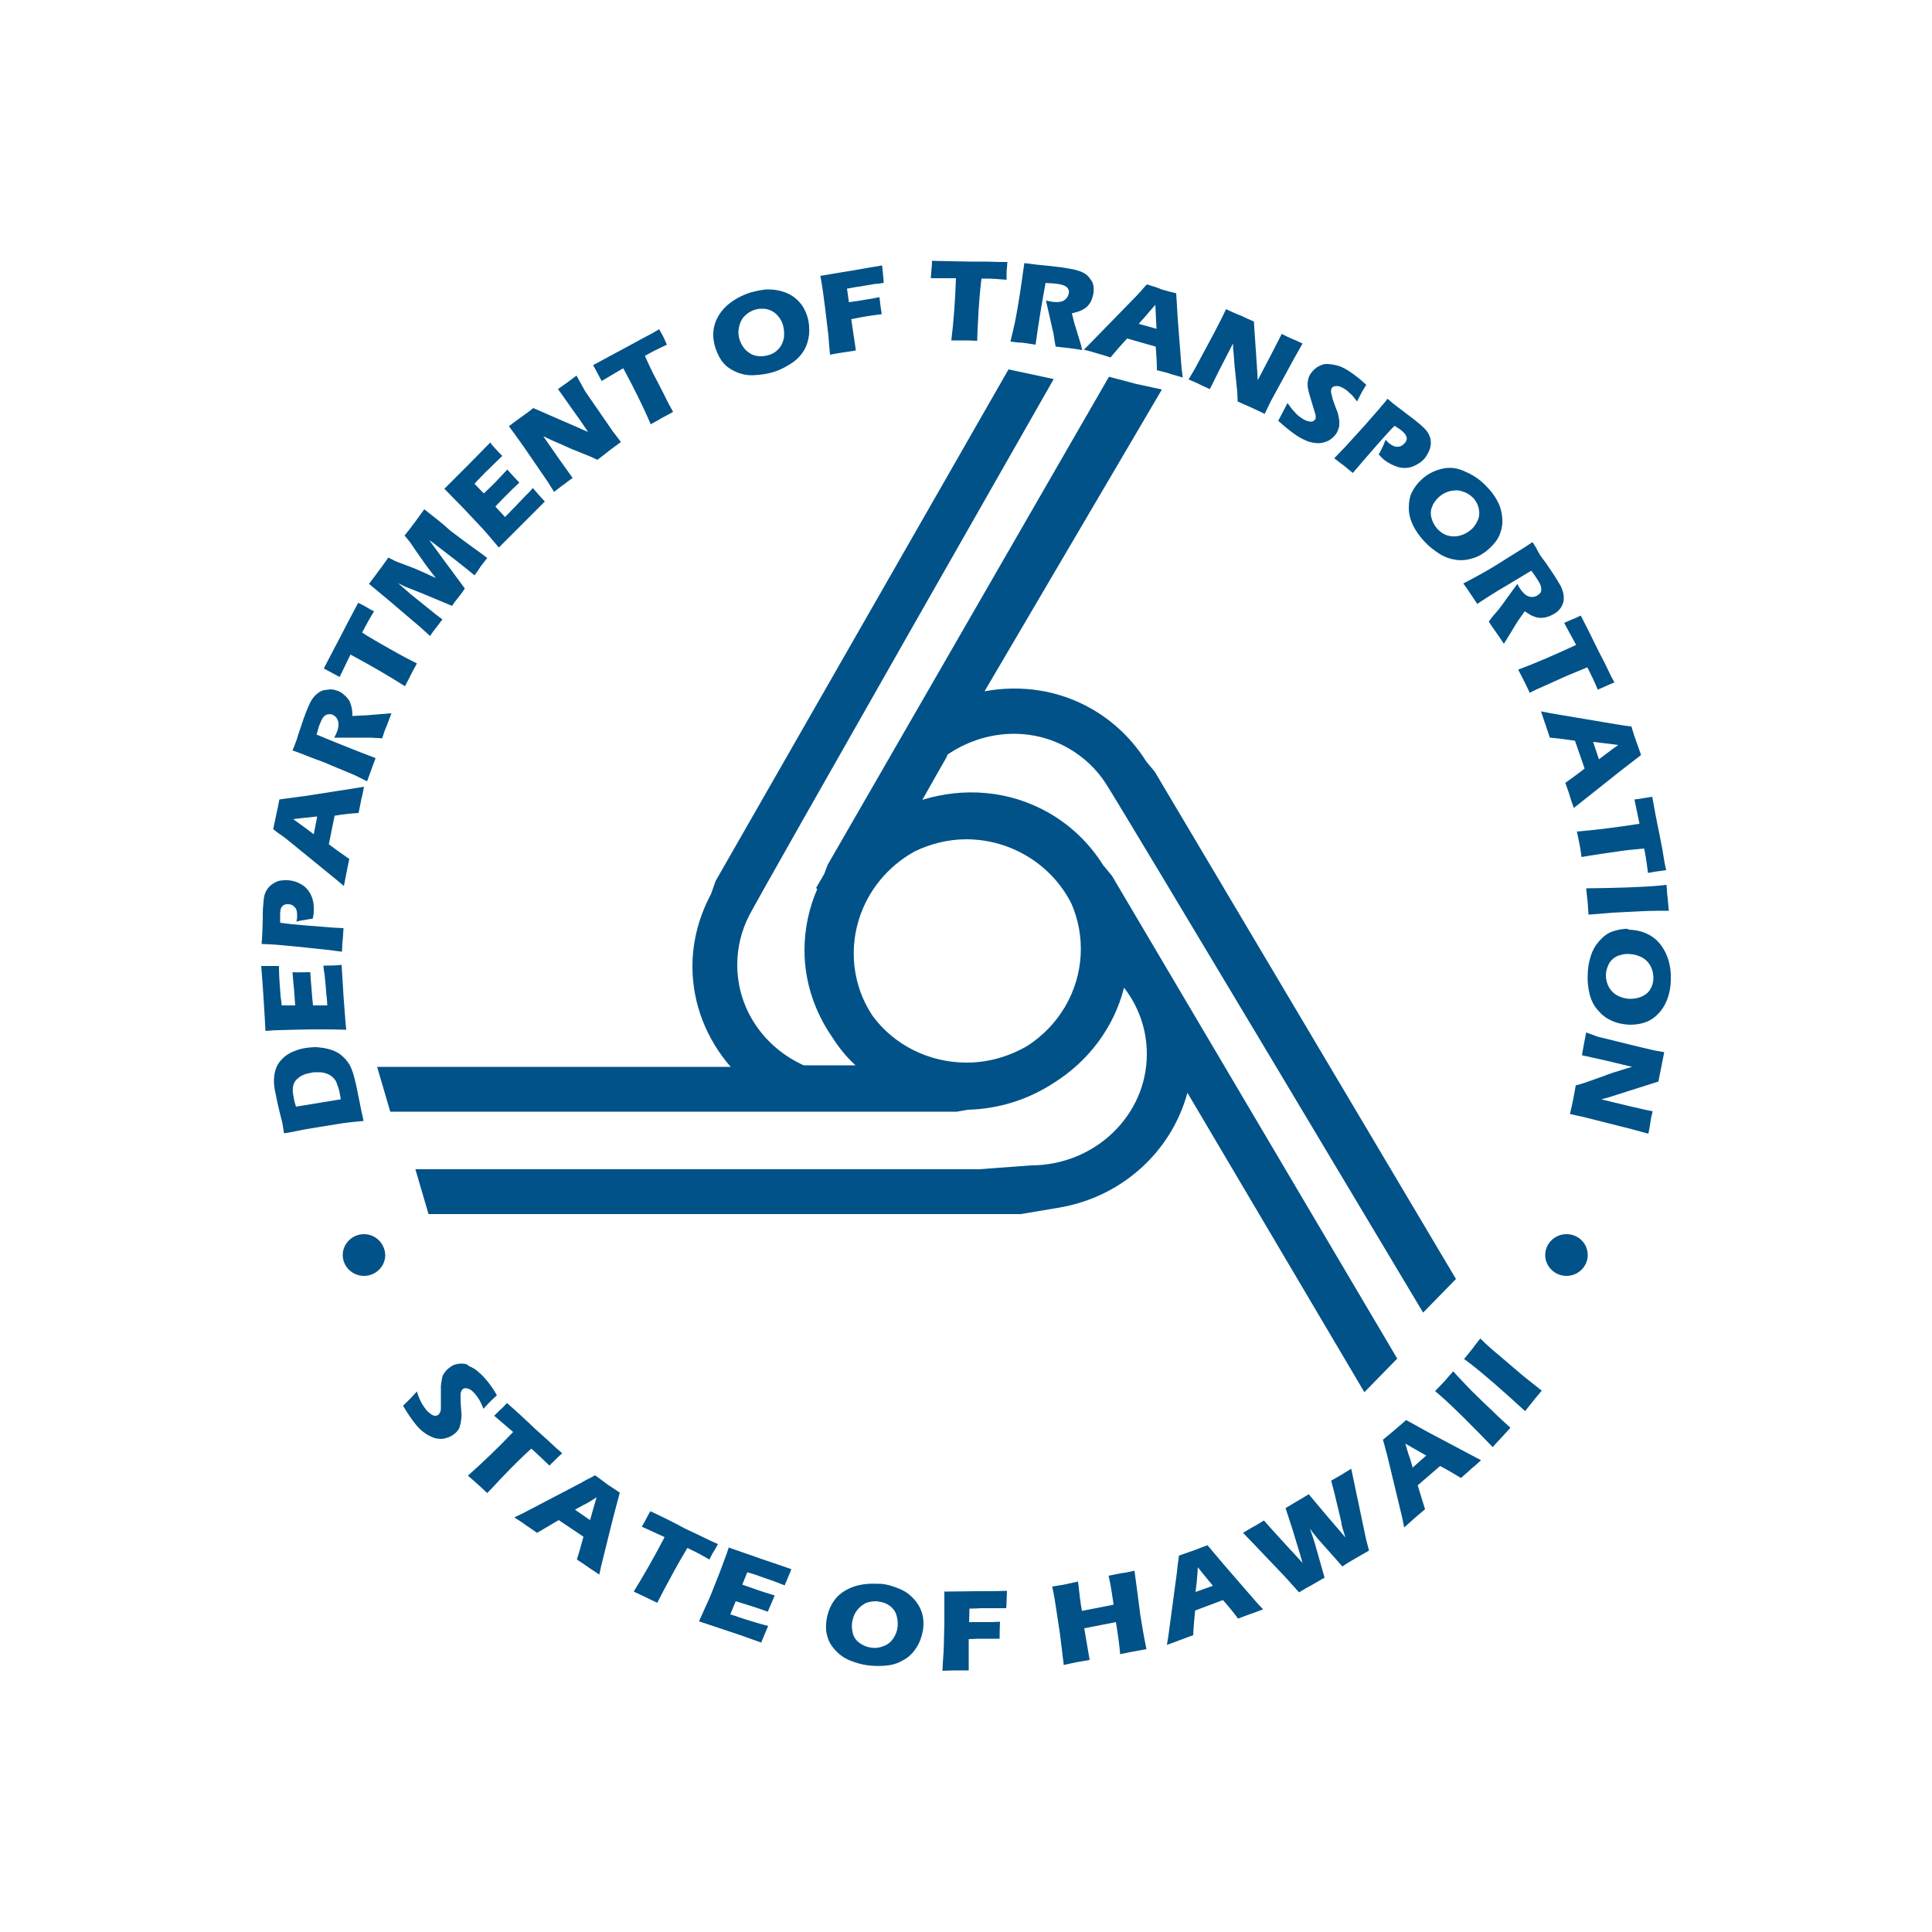
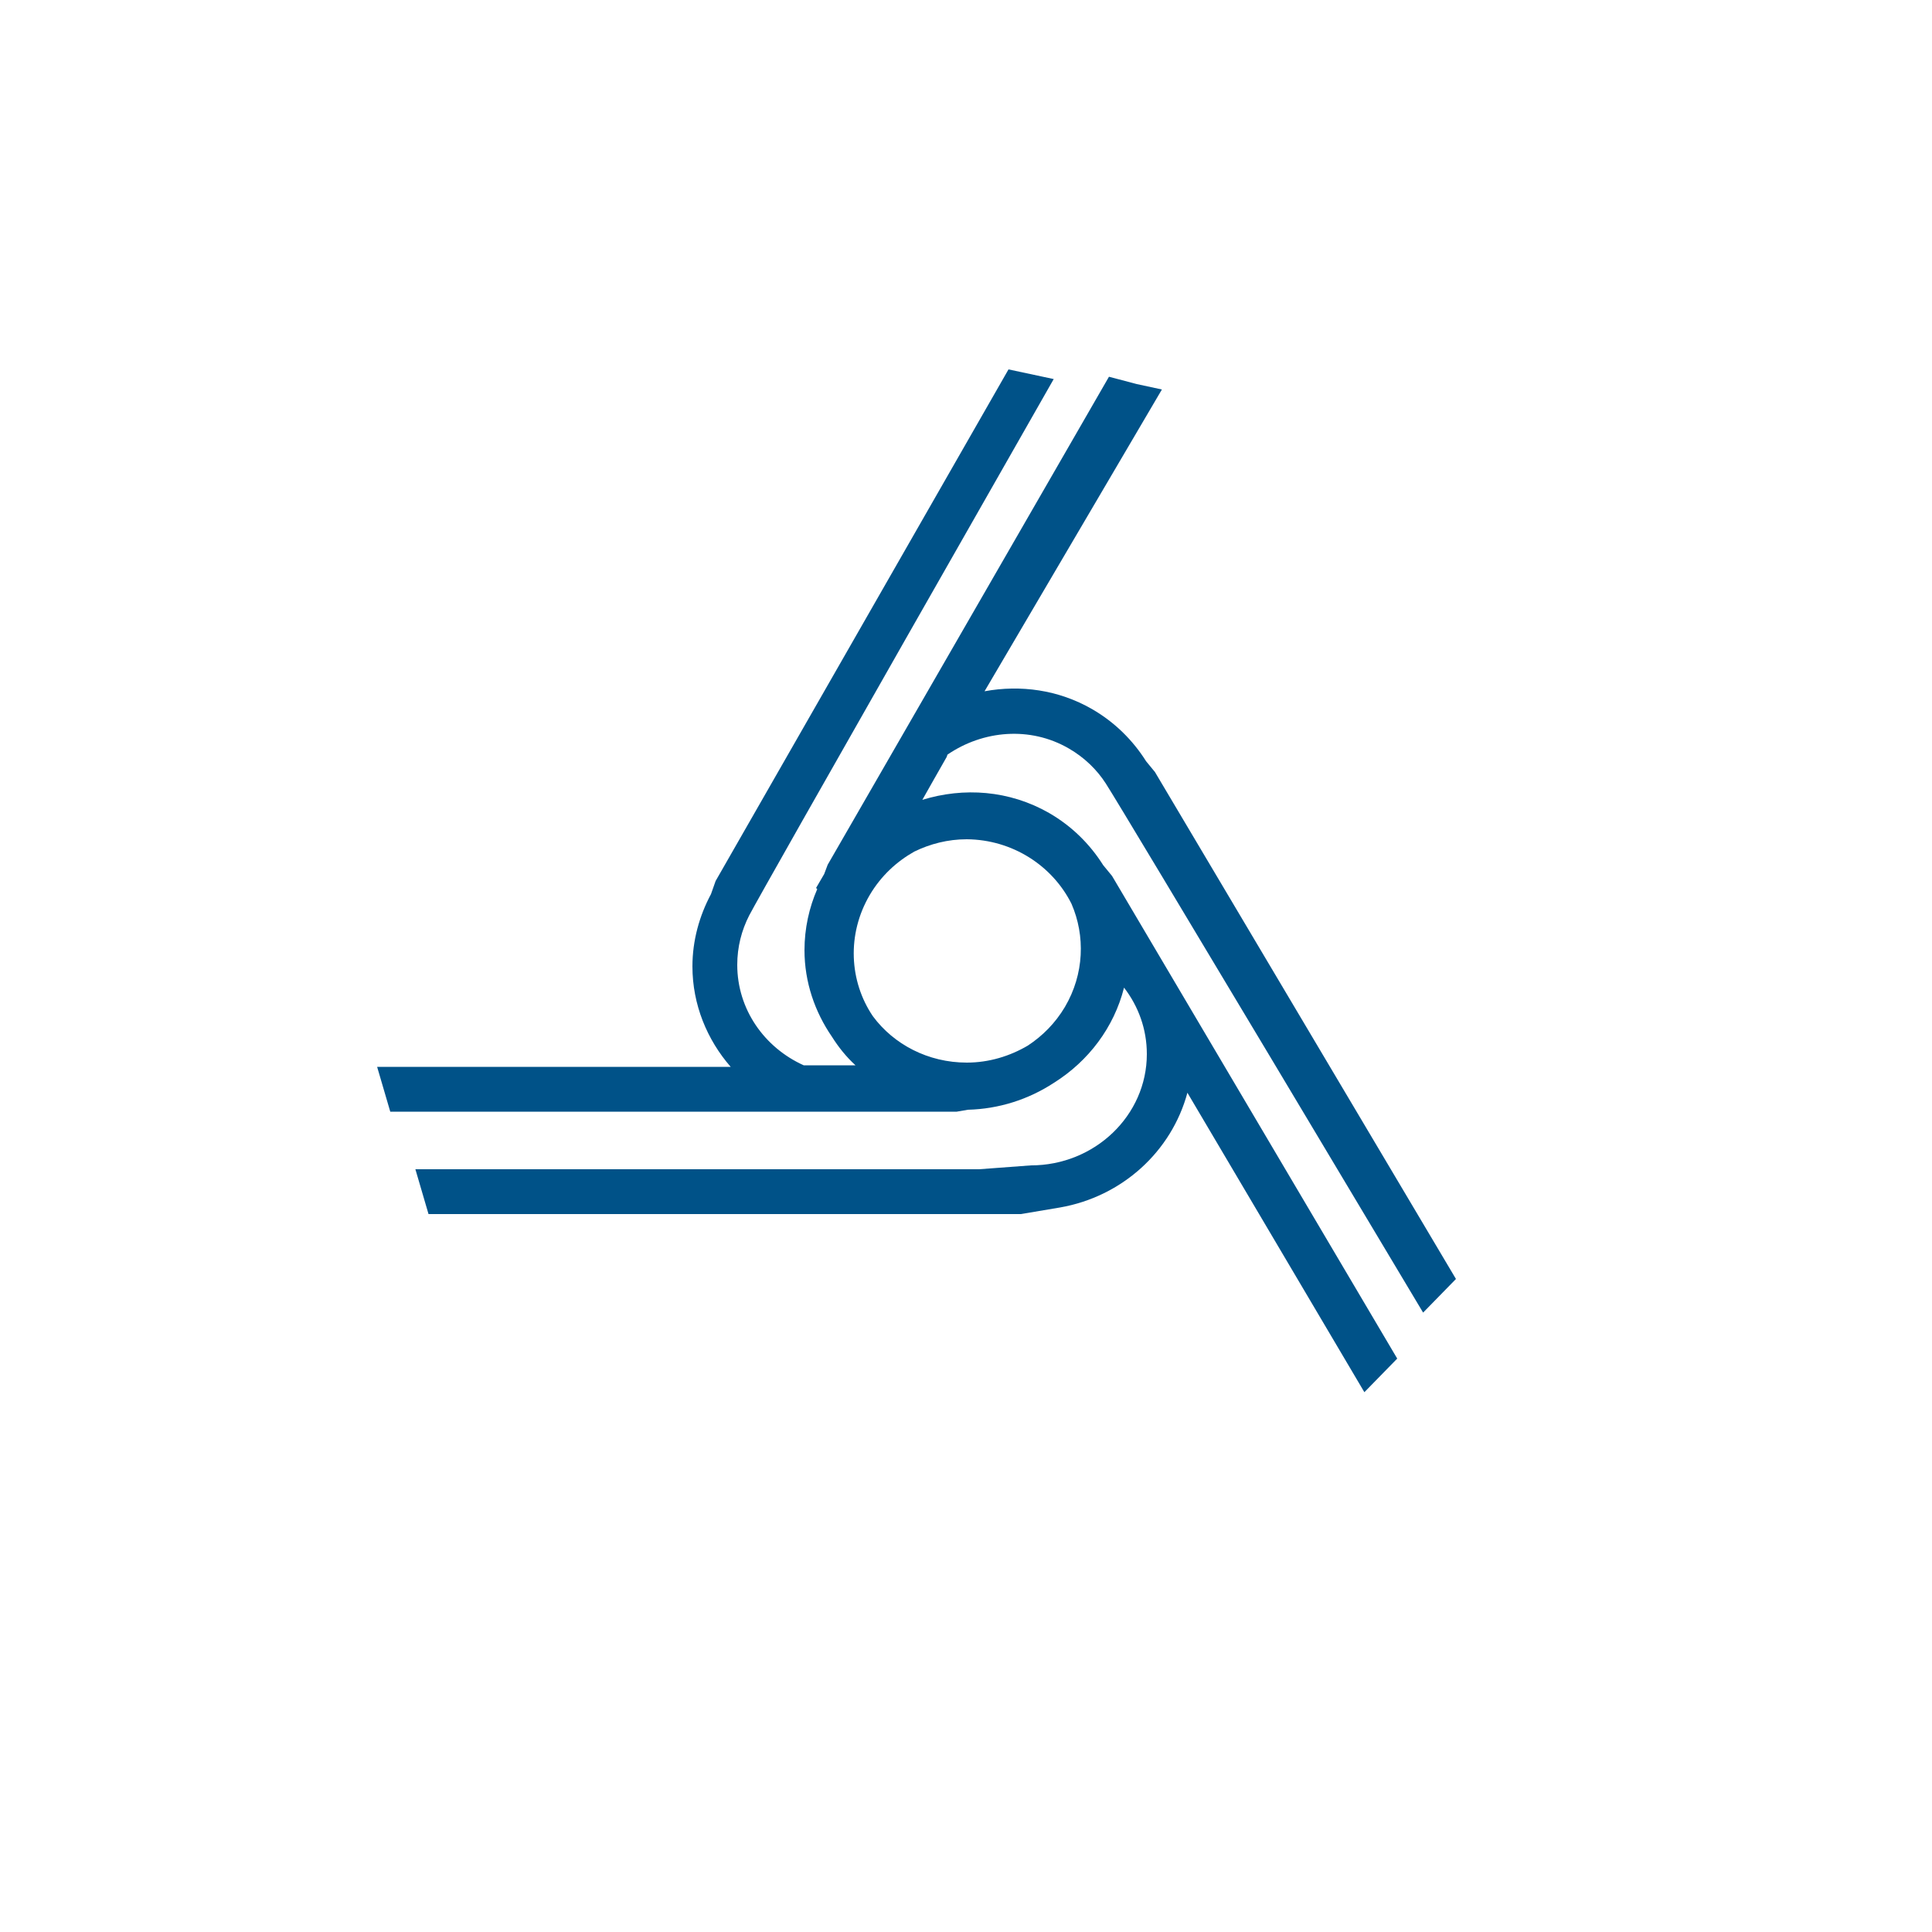
<svg xmlns="http://www.w3.org/2000/svg" version="1.1" id="Layer_1" x="0px" y="0px" viewBox="0 0 500 500" style="enable-background:new 0 0 500 500;" xml:space="preserve">
  <style type="text/css">
	.st0{fill:#005288;}
</style>
  <g id="XMLID_1_">
-     <path id="XMLID_55_" class="st0" d="M241.2,67.5c0,1.1-0.1,2-0.2,2.9l-0.1,1.6l6.5,0c-0.2,5.9-0.6,11.2-1.2,16.1c1.9,0,3.1,0,3.5,0   c0.5,0,1.5,0,3.2,0.1c0-1.3,0.1-2.9,0.2-4.9c0.1-2,0.2-4.1,0.4-6.3c0.1-1.5,0.3-3.1,0.5-4.9h1.1c1.4,0,3.2,0.1,5.4,0.3   c0-0.3,0-0.7,0-1.2c0-0.5,0-1.2,0.1-1.9l0.1-1.5h-2l-3.7-0.1l-3.8,0C247.4,67.6,244.1,67.6,241.2,67.5z M265.1,68.1   c-0.2,1.2-0.4,2.8-0.7,4.9c-0.3,2.1-0.6,4-0.9,5.8c-0.3,1.8-0.6,3.5-0.9,4.9c-0.3,1.4-0.7,3-1.1,4.7c1.5,0.2,2.6,0.3,3.2,0.3   c0.5,0.1,1.6,0.2,3.3,0.5c0.4-2.8,0.8-5.7,1.3-8.6c0.5-2.9,0.9-5.4,1.3-7.4c0.5,0.1,1,0.1,1.4,0.1c0.4,0,0.7,0.1,1.1,0.1   c1,0.1,1.8,0.3,2.3,0.5c0.5,0.2,0.8,0.5,1,0.8c0.2,0.4,0.3,0.8,0.2,1.2c-0.1,0.5-0.3,1-0.7,1.4c-0.4,0.4-0.8,0.7-1.5,0.8   c-0.6,0.1-1.3,0.1-2.1,0c-0.5-0.1-1-0.2-1.6-0.3l1,4.4c0.3,1.3,0.5,2.3,0.7,3.1c0.1,0.3,0.2,0.8,0.3,1.4c0.2,1.5,0.4,2.5,0.5,3   c1.7,0.2,2.9,0.3,3.6,0.4c0.6,0.1,1.7,0.2,3.3,0.5c-0.2-0.6-0.3-1-0.3-1.2l-1.4-4.6c-0.2-0.6-0.4-1.2-0.5-1.7l-0.5-2   c1.1-0.3,1.9-0.5,2.5-0.8c0.6-0.3,1.2-0.7,1.6-1.1c0.4-0.5,0.8-1,1-1.6c0.2-0.6,0.4-1.1,0.5-1.8c0.1-0.6,0-1.2,0-1.7   c-0.1-0.5-0.2-1-0.5-1.4s-0.5-0.8-0.9-1.2c-0.4-0.4-0.8-0.7-1.4-1c-0.6-0.3-1.3-0.5-2-0.7c-1-0.2-2.1-0.4-3.4-0.6   c-1.1-0.1-2.3-0.3-3.4-0.4c-1.2-0.1-2.1-0.2-3-0.3C267.3,68.4,266.3,68.2,265.1,68.1L265.1,68.1z M228.3,68.7   c-2.4,0.4-4.9,0.8-7.6,1.3c-2.6,0.4-5.4,0.9-8.4,1.4l0.3,1.6c0.2,1.1,0.5,3.2,0.9,6.4c0.4,3.2,0.7,5.7,0.9,7.5   c0.1,1.2,0.2,2.9,0.4,4.9c2.1-0.4,3.3-0.6,3.5-0.6l3.2-0.5l-0.1-0.7l-0.3-2l-0.8-5.4c1.6-0.3,3-0.6,4.3-0.8c0.8-0.1,2-0.3,3.6-0.5   c-0.2-1.1-0.4-2.5-0.6-4.4c-1.4,0.3-2.5,0.5-3.3,0.6l-2.4,0.4l-2.2,0.3l-0.5-3.5c1.7-0.3,2.7-0.5,3-0.5l3-0.5l1.1-0.2l1.1-0.1   l1.3-0.2C228.7,72.5,228.5,71,228.3,68.7z M296.8,73.6c-0.7,0.8-1.2,1.3-1.5,1.7l-1.3,1.4l-11.7,12l-1.8,1.8c1.7,0.4,2.9,0.8,3.6,1   c0.4,0.1,1.5,0.4,3.3,1c1.5-1.8,2.9-3.4,4.3-4.9l7.4,2.1c0.2,2.4,0.3,4.4,0.3,6.1c1.6,0.4,2.8,0.7,3.6,1c0.4,0.1,1.4,0.4,3.1,0.9   l-0.3-2.3l-1-12.9l-0.4-6.6c-1.2-0.3-2.5-0.6-3.8-1C299.8,74.5,298.5,74.1,296.8,73.6z M198.9,74.9c-1.6,0-3.1,0.4-4.7,0.8   c-2.4,0.8-4.4,1.9-6.1,3.4c-1.6,1.5-2.7,3.2-3.2,5.1c-0.5,1.9-0.4,3.9,0.3,6c0.5,1.4,1.1,2.7,2,3.7c0.8,1,2,1.8,3.4,2.4   c1.4,0.6,3,0.9,4.6,0.8c1.6-0.1,3.3-0.3,4.9-0.8c1.7-0.5,3.2-1.3,4.6-2.2c1.4-0.9,2.5-2,3.3-3.3c0.8-1.3,1.2-2.7,1.4-4.3   c0.1-1.5,0-3.1-0.5-4.7c-0.5-1.5-1.2-2.8-2.2-3.8c-0.9-1-2.1-1.8-3.4-2.3C201.9,75.2,200.5,74.9,198.9,74.9z M299,78.9   c0,0.4,0.1,2.4,0.3,6.2l-4.6-1.3l1.7-1.9C297.1,81.1,297.9,80.1,299,78.9z M196.9,79.9c0.5,0,1,0,1.5,0.1c1,0.2,1.9,0.7,2.6,1.4   c0.7,0.7,1.3,1.6,1.6,2.6c0.3,1.1,0.4,2.1,0.3,3.3c-0.2,1.1-0.6,2.1-1.3,2.9c-0.7,0.8-1.6,1.4-2.7,1.7c-1,0.3-2,0.4-3.1,0.2   c-1.1-0.2-1.9-0.7-2.7-1.4c-0.7-0.7-1.2-1.5-1.6-2.5c-0.4-1.1-0.5-2.2-0.3-3.3c0.2-1.1,0.6-2.1,1.3-2.9c0.7-0.8,1.6-1.4,2.7-1.8   C195.9,80,196.4,79.9,196.9,79.9z M317.3,80l-1,2.1l-2,3.9l-5.1,9.5l-1.6,2.7c1.4,0.6,2.4,1,2.9,1.3c0.6,0.3,1.5,0.7,2.6,1.2   l2.7-5.4l3.3-6.4c0,1.1,0.1,2.1,0.2,3c0.1,1.5,0.2,3,0.4,4.6l0.5,4.9c0,0.5,0.1,1.3,0.1,2.5c1.5,0.7,2.8,1.2,3.6,1.6   c1,0.5,2.2,1,3.4,1.6l1.6-3.3l6-11l2.2-3.9c-1.5-0.7-2.4-1.1-2.7-1.2c-0.7-0.3-1.6-0.7-2.7-1.3c-0.5,1.1-1.5,2.9-2.9,5.7   c-1.4,2.7-2.5,4.8-3.3,6.3l-0.1-1.9l-0.9-13.3c-1.4-0.6-2.5-1.1-3.3-1.5C320,81.3,318.8,80.7,317.3,80L317.3,80z M170.6,85.2   l-1.7,1l-3.2,1.7l-3.3,1.8c-3.4,1.8-6.3,3.4-8.9,4.8c0.5,0.9,1,1.8,1.4,2.6l0.8,1.5l5.6-3.3c2.8,5.2,5.2,10,7.1,14.5   c1.7-0.9,2.7-1.5,3-1.7c0.4-0.2,1.4-0.7,2.8-1.5c-0.6-1.1-1.4-2.5-2.3-4.4c-0.9-1.8-1.9-3.7-2.9-5.6c-0.7-1.4-1.4-2.9-2.1-4.5   l0.9-0.5c1.2-0.7,2.9-1.5,4.8-2.4c-0.1-0.2-0.3-0.6-0.5-1.1c-0.2-0.5-0.5-1.1-0.9-1.8L170.6,85.2z M343.2,94.2   c-0.4,0-0.7,0.1-1,0.2c-0.6,0.2-1.2,0.5-1.7,0.9c-0.5,0.4-0.9,0.8-1.3,1.4c-0.3,0.4-0.5,0.9-0.6,1.3c-0.1,0.5-0.2,0.9-0.2,1.5   c0,0.5,0.1,1.2,0.3,1.9c0.1,0.4,0.2,0.9,0.5,1.8l1.1,3.6c0.1,0.3,0.2,0.6,0.2,0.8c0,0.2,0,0.5,0,0.6c0,0.2-0.1,0.3-0.2,0.4   c-0.3,0.4-0.7,0.6-1.3,0.5c-0.6-0.1-1.3-0.3-2-0.8c-0.6-0.4-1.2-0.8-1.8-1.5c-0.6-0.6-1.3-1.5-2-2.5c-0.6,1.2-1.4,2.7-2.4,4.6   c1.9,1.7,3.5,3,4.9,3.9c0.9,0.6,1.8,1,2.7,1.4c0.9,0.3,1.9,0.5,2.8,0.5c1,0,1.8-0.3,2.7-0.7c0.8-0.5,1.5-1.1,2-1.9   c0.2-0.3,0.3-0.6,0.4-0.9c0.1-0.3,0.2-0.6,0.3-0.9c0-0.3,0-0.7,0-1.2c0-0.5-0.1-0.9-0.2-1.4c-0.1-0.5-0.2-1-0.4-1.4l-0.5-1.3   c-0.3-0.9-0.6-1.6-0.7-2.1c-0.1-0.5-0.2-0.8-0.3-1.2c-0.1-0.3,0-0.6,0-0.8c0-0.2,0.1-0.4,0.2-0.5c0.2-0.4,0.7-0.5,1.3-0.5   c0.6,0,1.2,0.3,1.9,0.7c0.5,0.3,1,0.7,1.6,1.3c0.6,0.5,1.1,1.2,1.7,2c0.7-1.3,1.1-2.2,1.4-2.7c0.3-0.5,0.6-1,1-1.6   c-1.5-1.4-3-2.6-4.4-3.5c-0.7-0.5-1.5-0.9-2.2-1.2c-0.8-0.3-1.6-0.5-2.4-0.6C344,94.2,343.6,94.2,343.2,94.2L343.2,94.2z    M149.2,97.2c-1.3,1-2.1,1.6-2.4,1.8c-0.6,0.4-1.4,1-2.4,1.7c0.7,0.9,1.9,2.7,3.7,5.2c1.8,2.5,3.2,4.5,4.1,5.9l-1.8-0.8l-12.4-5.4   c-1.2,1-2.2,1.7-2.9,2.2c-1,0.7-2.1,1.5-3.4,2.5l1.4,1.9l2.5,3.5l6.1,8.9l1.7,2.7c1.2-0.9,2-1.6,2.5-1.9c0.5-0.4,1.3-1,2.3-1.7   l-3.5-4.9l-4.1-5.9c1,0.5,2,0.9,2.8,1.3c1.4,0.6,2.8,1.2,4.3,1.9l4.7,1.9c0.5,0.2,1.2,0.5,2.2,1c1.3-1,2.4-1.8,3.1-2.4   c0.9-0.7,1.9-1.4,3-2.2l-2.2-2.9l-7.1-10.3L149.2,97.2z M359.1,103.2c-0.6,0.8-1.1,1.4-1.4,1.7c-0.4,0.4-0.7,0.9-1.1,1.3l-3.5,4   l-5.1,5.6l-2.7,2.8c1.3,1,2.2,1.7,2.5,1.9l2.3,1.9l1.3-1.5c0.6-0.7,2.2-2.6,5.1-5.9c1.6-1.8,3-3.4,4.4-4.8l1.1,0.7   c0.3,0.2,0.6,0.4,0.9,0.7c0.3,0.2,0.5,0.5,0.7,0.7c0.2,0.2,0.3,0.5,0.4,0.8c0.1,0.3,0.1,0.6,0,0.8c-0.1,0.3-0.2,0.5-0.5,0.8   c-0.4,0.5-1,0.9-1.7,0.9c-0.7,0.1-1.4-0.2-2.2-0.8c-0.4-0.3-0.7-0.7-1-1c-0.2,0.4-0.4,1.1-0.8,1.9c-0.4,0.8-0.7,1.5-1,1.9   c0.5,0.5,0.9,1,1.4,1.4c1.2,0.9,2.4,1.5,3.7,1.9c1.3,0.3,2.5,0.3,3.8-0.2c1.2-0.5,2.3-1.2,3.1-2.2c0.4-0.5,0.7-1.1,1-1.7   c0.3-0.6,0.4-1.2,0.5-1.8c0-0.6,0-1.2-0.2-1.8c-0.2-0.6-0.5-1.2-0.9-1.7c-0.4-0.5-1.1-1.2-2.2-2.1c-0.7-0.6-1.6-1.3-2.7-2.1   c-1.1-0.8-1.9-1.5-2.5-1.9C361,104.8,360.1,104.1,359.1,103.2z M126.9,114.5c-1.7,1.7-3.6,3.7-5.8,5.9c-2.4,2.4-4.4,4.4-6.1,6.1   l0.9,0.9c0.7,0.7,2,2.1,4.1,4.2c2,2.1,3.6,3.8,4.8,5.1c1.2,1.3,2.6,3,4.3,5l1.5-1.5l4.7-4.7c2.1-2.1,4-4,5.7-5.7   c-1.1-1.2-2.1-2.3-3.1-3.5c-0.7,0.8-1.2,1.4-1.6,1.7l-2.2,2.3c-1.1,1.2-1.9,1.9-2.2,2.3l-1.2,1.2l-2.5-2.7c1.2-1.3,2.3-2.4,3.3-3.4   c0.7-0.7,1.6-1.6,2.9-2.8c-1.2-1.3-2.3-2.4-3.1-3.4c-1.7,1.8-2.7,2.9-3.1,3.3c-1.1,1.1-2.1,2.1-3,2.9l-2.4-2.5   c0.7-0.8,1.3-1.4,1.6-1.7c0.4-0.4,1-1.1,2.1-2.1c0.9-0.9,2.1-2.1,3.5-3.4c-0.3-0.3-0.5-0.5-0.8-0.8l-1.1-1.2   c-0.5-0.6-0.8-0.9-0.9-1L126.9,114.5z M374.7,121.1c-0.5,0-1,0.1-1.4,0.2c-1.9,0.4-3.8,1.3-5.4,2.8c-1.1,1-1.9,2.1-2.5,3.3   c-0.6,1.2-0.8,2.5-0.8,4.1c0,1.5,0.4,3,1.1,4.5c0.7,1.4,1.7,2.8,2.9,4.1c1.2,1.3,2.5,2.3,3.9,3.2s2.9,1.4,4.4,1.6   c1.5,0.2,3,0,4.5-0.5c1.5-0.5,2.8-1.3,4.1-2.5c1.2-1.1,2.1-2.3,2.6-3.5c0.5-1.2,0.8-2.6,0.7-4.1c-0.1-1.5-0.4-2.9-1.1-4.3   c-0.7-1.4-1.6-2.7-2.7-3.8c-1.7-1.9-3.6-3.2-5.7-4.1C377.7,121.3,376.1,121,374.7,121.1z M376.9,126.9c0.5,0,1.1,0.1,1.6,0.3   c1.1,0.3,2,0.9,2.8,1.7c0.7,0.8,1.2,1.7,1.4,2.7c0.2,1,0.2,2-0.2,2.9c-0.4,0.9-0.9,1.8-1.7,2.5c-0.8,0.7-1.8,1.3-2.9,1.6   c-1.1,0.3-2.2,0.3-3.2,0c-1.1-0.3-1.9-0.9-2.7-1.7c-0.7-0.8-1.2-1.7-1.5-2.7c-0.3-1-0.3-2,0.1-3c0.3-0.9,0.9-1.7,1.7-2.5   c0.9-0.8,1.8-1.3,2.9-1.6C375.8,127,376.4,126.9,376.9,126.9z M109.8,131.8c-1,1.4-1.8,2.5-2.4,3.3c-0.9,1.2-1.7,2.3-2.7,3.5   c0.6,0.7,1.1,1.3,1.4,1.7c0.3,0.4,0.8,1.2,1.7,2.5c0.9,1.3,1.7,2.4,2.4,3.4c0.7,1,1.6,2.1,2.6,3.4c-2.1-1-3.7-1.7-4.6-2.1   c-0.9-0.4-2-0.8-3.3-1.3c-1.3-0.5-2.2-0.8-2.6-1c-0.4-0.2-1-0.5-1.8-0.9c-1.1,1.5-1.8,2.6-2.4,3.3c-0.6,0.9-1.5,2-2.6,3.5l5.4,4.5   l8.1,6.9l2.3,2.1c0.7-1.1,1.3-1.8,1.6-2.2c0.2-0.3,0.8-1,1.6-2.1l-1.6-1.2l-6.7-5.4l-3.2-2.8c0.6,0.3,1,0.5,1.2,0.6   c0.2,0.1,0.4,0.2,0.6,0.3l4.3,1.7l7.9,3.3c0.7-1.1,1.3-1.8,1.7-2.3c0.3-0.4,0.9-1.1,1.6-2.2l-5.4-7.3l-3.8-5.2   c0.6,0.4,1.1,0.7,1.4,1c0.8,0.6,2.5,1.9,5.2,4c2.7,2.1,4.4,3.5,5.1,4.1c0.7-0.9,1.2-1.7,1.6-2.3c0.3-0.4,0.9-1.2,1.7-2.2   c-0.8-0.6-1.3-1-1.6-1.2c-1.5-1.1-4.2-3-8-5.9C114.8,135.7,112.5,133.9,109.8,131.8z M396.6,140.3c-1,0.7-2.4,1.6-4.2,2.7   c-1.8,1.1-3.5,2.2-5.1,3.2c-1.6,1-3,1.8-4.3,2.5c-1.3,0.7-2.7,1.5-4.3,2.3c0.9,1.2,1.5,2.1,1.8,2.6c0.3,0.4,0.9,1.3,1.8,2.7   c2.4-1.6,4.9-3.2,7.5-4.7c2.6-1.6,4.7-2.8,6.5-3.9c0.3,0.4,0.6,0.8,0.8,1.1c0.2,0.3,0.4,0.6,0.6,0.9c0.6,0.9,1,1.6,1.1,2.1   c0.1,0.5,0.1,0.9,0,1.3c-0.1,0.4-0.4,0.6-0.8,0.9c-0.4,0.3-0.9,0.5-1.5,0.5c-0.6,0-1.1-0.2-1.6-0.5c-0.5-0.4-1-0.9-1.4-1.5   c-0.3-0.4-0.6-0.9-0.8-1.4l-2.7,3.7c-0.8,1.1-1.4,2-1.9,2.6c-0.2,0.3-0.5,0.6-0.9,1.1c-1,1.1-1.6,1.9-1.9,2.4   c0.9,1.4,1.6,2.3,2,2.9c0.3,0.5,1,1.4,1.9,2.8c0.3-0.5,0.6-0.9,0.7-1.1l2.5-4.1c0.3-0.5,0.6-1,1-1.5l1.2-1.7   c0.9,0.6,1.6,1.1,2.3,1.3c0.6,0.3,1.3,0.4,1.9,0.4c0.6,0,1.2-0.1,1.8-0.3c0.6-0.2,1.2-0.5,1.7-0.8c0.5-0.3,1-0.7,1.3-1.1   c0.4-0.4,0.6-0.9,0.8-1.3c0.2-0.5,0.3-0.9,0.3-1.4c0-0.5,0-1.1-0.2-1.8c-0.2-0.6-0.4-1.3-0.8-1.9c-0.5-0.9-1.1-1.8-1.8-2.9   c-0.6-0.9-1.3-1.9-1.9-2.8c-0.7-0.9-1.3-1.7-1.7-2.4C397.8,142.2,397.3,141.3,396.6,140.3z M92.7,156l-0.9,1.7l-1.7,3.2l-1.7,3.3   c-1.8,3.4-3.3,6.3-4.6,8.8c1,0.5,1.8,1,2.6,1.4l1.5,0.8l2.8-5.8c5.2,2.8,9.9,5.5,14.1,8.2c0.9-1.7,1.4-2.7,1.6-3.1   c0.2-0.4,0.7-1.4,1.5-2.8c-1.1-0.6-2.6-1.3-4.4-2.3c-1.8-1-3.6-2-5.5-3.1c-1.3-0.8-2.8-1.6-4.3-2.6l0.5-0.9   c0.6-1.2,1.5-2.8,2.6-4.6c-0.2-0.1-0.6-0.3-1-0.5c-0.5-0.3-1-0.6-1.7-1L92.7,156z M409.1,159.3c-1,0.5-1.9,0.9-2.7,1.2l-1.6,0.7   l3.1,5.7c-5.4,2.5-10.4,4.7-15,6.4c0.9,1.7,1.4,2.7,1.6,3.1c0.2,0.4,0.7,1.4,1.4,2.9c1.1-0.6,2.6-1.3,4.5-2.1   c1.9-0.9,3.8-1.7,5.8-2.6c1.4-0.6,3-1.2,4.6-1.9l0.5,1c0.6,1.2,1.4,2.8,2.2,4.8c0.2-0.1,0.6-0.3,1.1-0.5c0.5-0.2,1.1-0.5,1.8-0.8   l1.4-0.6l-0.9-1.7l-1.6-3.3l-1.7-3.3C411.9,164.8,410.4,161.8,409.1,159.3z M84.7,178.5c-0.3,0-0.5,0.1-0.8,0.1   c-0.5,0.1-0.9,0.3-1.4,0.6c-0.4,0.3-0.9,0.7-1.3,1.2c-0.4,0.5-0.8,1.1-1.1,1.8c-0.4,0.9-0.9,2-1.3,3.2c-0.4,1-0.7,2.1-1.1,3.2   c-0.4,1.1-0.7,2-0.9,2.8c-0.3,0.7-0.6,1.7-1.1,2.8c1.2,0.4,2.7,1,4.7,1.8c2,0.7,3.8,1.4,5.6,2.2c1.8,0.7,3.3,1.4,4.6,1.9   s2.8,1.3,4.4,2.1c0.5-1.4,0.9-2.4,1.1-3c0.2-0.5,0.5-1.5,1.1-3c-2.7-1-5.4-2.1-8.2-3.2c-2.8-1.1-5.1-2.1-7.1-2.9   c0.2-0.5,0.3-0.9,0.4-1.3c0.1-0.4,0.2-0.7,0.3-1c0.4-1,0.7-1.7,1-2.1c0.3-0.4,0.7-0.7,1.1-0.8c0.4-0.1,0.8-0.1,1.2,0   c0.5,0.2,0.9,0.5,1.2,0.9c0.3,0.4,0.5,1,0.5,1.6c0,0.6-0.1,1.3-0.4,2c-0.2,0.5-0.4,1-0.7,1.5l4.6,0c1.4,0,2.4,0,3.2,0   c0.3,0,0.9,0,1.5,0c1.5,0.1,2.5,0.1,3.1,0.2c0.5-1.6,0.9-2.7,1.2-3.3c0.2-0.5,0.6-1.6,1.2-3.2c-0.6,0-1.1,0.1-1.3,0.1l-4.9,0.4   c-0.6,0-1.2,0.1-1.8,0.1l-2.1,0.1c0-1.1-0.1-1.9-0.3-2.6c-0.2-0.7-0.4-1.3-0.8-1.8c-0.4-0.5-0.8-0.9-1.3-1.3   c-0.5-0.4-1-0.7-1.7-0.9c-0.6-0.2-1.1-0.3-1.7-0.3C85.2,178.5,84.9,178.5,84.7,178.5z M398.8,184.1c0.6,1.6,0.9,2.8,1.2,3.5   c0.1,0.4,0.5,1.5,1.1,3.3c2.3,0.2,4.5,0.5,6.5,0.8l2.5,7.2c-1.9,1.5-3.6,2.7-5,3.7c0.5,1.5,1,2.7,1.2,3.5c0.1,0.4,0.4,1.3,1,3   l1.9-1.5l10.2-8.1l5.3-4.1c-0.4-1.1-0.8-2.4-1.3-3.7c-0.3-0.8-0.7-2-1.2-3.7c-1-0.1-1.8-0.2-2.3-0.3l-1.9-0.3l-16.6-2.8   L398.8,184.1z M412.3,192l2.5,0.3c1.1,0.1,2.4,0.3,4,0.5c-0.3,0.2-2,1.4-5,3.7L412.3,192z M94.2,203.6l-2.4,0.4L79,206l-6.7,0.9   c-0.2,1.2-0.5,2.5-0.8,3.9c-0.2,0.8-0.4,2-0.8,3.8c0.8,0.6,1.4,1.1,1.9,1.4l1.5,1.1l13,10.6l1.9,1.6c0.3-1.7,0.6-2.9,0.7-3.6   c0.1-0.4,0.3-1.6,0.7-3.4c-1.9-1.3-3.7-2.6-5.3-3.8l1.5-7.4c2.4-0.4,4.5-0.6,6.2-0.7c0.3-1.6,0.6-2.8,0.7-3.6   C93.7,206.3,93.9,205.3,94.2,203.6z M427.6,206.2c-1.1,0.2-2.1,0.3-3,0.5l-1.6,0.2l1.3,6.3c-5.9,0.9-11.3,1.6-16.2,2   c0.4,1.8,0.6,3,0.7,3.4c0.1,0.5,0.3,1.5,0.5,3.2c1.2-0.2,2.9-0.5,4.9-0.8c2-0.3,4.1-0.6,6.3-0.9c1.5-0.2,3.2-0.3,5-0.5l0.2,1   c0.3,1.4,0.5,3.1,0.8,5.3c0.3,0,0.7-0.1,1.2-0.2c0.5-0.1,1.2-0.2,2-0.3l1.5-0.2l-0.4-1.9l-0.6-3.6l-0.7-3.6   C428.7,212.3,428.1,209,427.6,206.2z M82.1,211.3l-0.9,4.6l-2-1.5c-0.8-0.6-1.9-1.4-3.3-2.4C76.3,211.9,78.4,211.7,82.1,211.3z    M73.5,227.8c-0.3,0-0.6,0.1-1,0.1c-0.6,0.1-1.2,0.4-1.7,0.7c-0.5,0.3-1,0.7-1.4,1.2c-0.4,0.5-0.7,1.1-0.9,1.7   c-0.2,0.6-0.3,1.6-0.4,3c-0.1,0.9-0.1,2.1-0.1,3.4c0,1.3-0.1,2.4-0.1,3.2c0,0.8-0.1,1.9-0.2,3.2c1,0,1.7,0.1,2.2,0.1   c0.6,0,1.2,0.1,1.7,0.1l5.4,0.5l7.6,0.8l3.9,0.5c0.1-1.7,0.1-2.7,0.2-3.1l0.2-3l-2-0.1c-0.9,0-3.5-0.3-7.9-0.6   c-2.4-0.2-4.6-0.4-6.5-0.7l0-1.3c0-0.4,0-0.8,0-1.1c0-0.4,0.1-0.7,0.1-1c0.1-0.3,0.2-0.6,0.4-0.8c0.2-0.2,0.4-0.4,0.7-0.5   c0.3-0.1,0.6-0.1,0.9-0.1c0.7,0,1.3,0.3,1.7,0.8c0.5,0.5,0.6,1.3,0.6,2.3c0,0.5-0.1,1-0.2,1.4c0.5-0.1,1.2-0.3,2.1-0.4   c0.9-0.2,1.6-0.3,2.1-0.3c0.2-0.7,0.3-1.3,0.3-1.9c0.1-1.5-0.1-2.8-0.6-4c-0.5-1.2-1.3-2.2-2.4-2.9c-1.1-0.7-2.3-1.1-3.7-1.2   C74.2,227.8,73.9,227.8,73.5,227.8L73.5,227.8z M431.3,229l-1.9,0.2c-4.4,0.4-10.7,0.6-18.9,0.7c0.2,1.9,0.3,3.1,0.4,3.7l0.2,3.1   c1.7-0.1,3.9-0.3,6.3-0.5c2.5-0.1,5.1-0.3,8-0.4c2-0.1,4.2-0.1,6.5-0.1c-0.2-1.9-0.3-3-0.3-3.3C431.5,232,431.4,230.8,431.3,229z    M420.5,240.4c-1.1,0.1-2.1,0.3-3,0.6c-1.3,0.4-2.4,1.2-3.5,2.4c-1,1.1-1.8,2.4-2.3,4c-0.5,1.5-0.8,3.2-0.8,4.9   c-0.1,1.7,0.1,3.4,0.5,5c0.4,1.6,1.1,3,2.1,4.1c1,1.2,2.1,2.1,3.5,2.7c1.4,0.7,3,1,4.7,1.1c1.6,0,3-0.2,4.3-0.7   c1.3-0.5,2.4-1.3,3.4-2.4c1-1.1,1.7-2.4,2.2-3.8c0.5-1.5,0.8-3,0.8-4.6c0.1-2.5-0.3-4.8-1.2-6.8c-0.9-2-2.2-3.6-3.8-4.6   c-1.7-1.1-3.6-1.6-5.8-1.7C421.3,240.4,420.9,240.3,420.5,240.4z M421.5,246.9c1.2,0,2.2,0.3,3.3,0.8c1,0.5,1.8,1.3,2.3,2.2   c0.5,0.9,0.8,2,0.8,3.2c0,1.1-0.3,2.1-0.8,2.9c-0.5,0.9-1.3,1.5-2.2,1.9c-0.9,0.4-2,0.6-3,0.6c-1.1,0-2.2-0.3-3.2-0.8   c-1-0.5-1.8-1.3-2.3-2.2c-0.5-0.9-0.8-2-0.8-3.1c0-1,0.3-2,0.8-3c0.5-0.9,1.3-1.6,2.2-2C419.5,247.1,420.5,246.8,421.5,246.9z    M83.7,249.9c0.1,1.1,0.2,1.9,0.3,2.3l0.3,3.1c0.1,1.6,0.2,2.7,0.3,3.2l0.1,1.7l-3.7,0c-0.2-1.7-0.3-3.3-0.4-4.6   c-0.1-0.9-0.2-2.3-0.3-4c-1.8,0-3.3,0.1-4.6,0c0.2,2.4,0.3,3.9,0.4,4.5c0.1,1.6,0.2,3,0.3,4.1l-3.5,0c-0.1-1.1-0.2-1.9-0.3-2.4   c0-0.5-0.1-1.5-0.2-2.9c-0.1-1.3-0.2-3-0.2-4.9c-0.4,0-0.7,0-1.1,0l-1.6,0c-0.8,0-1.2,0-1.4,0h-0.5c0.2,2.4,0.4,5.1,0.6,8.2   c0.2,3.4,0.4,6.2,0.5,8.6l1.4-0.1c1-0.1,2.9-0.1,5.8-0.2c2.9-0.1,5.3-0.1,7.1-0.1c1.8,0,4,0,6.6,0.1l-0.2-2.1l-0.5-6.6   c-0.2-2.9-0.3-5.6-0.5-8.1C86.8,249.9,85.2,249.9,83.7,249.9L83.7,249.9z M410.5,267.2c-0.3,1.5-0.5,2.5-0.6,3.1   c-0.1,0.6-0.3,1.6-0.5,2.8l5.9,1.3l7.1,1.7c-1.1,0.3-2.1,0.6-3,0.9c-1.4,0.4-2.9,0.9-4.4,1.5l-4.8,1.7c-0.5,0.2-1.3,0.4-2.4,0.7   c-0.3,1.6-0.5,2.9-0.7,3.8c-0.2,1.1-0.5,2.3-0.8,3.6l3.6,0.8l12.3,3.1l4.4,1.2c0.3-1.6,0.5-2.6,0.5-2.9c0.1-0.7,0.3-1.7,0.6-2.9   c-1.2-0.2-3.2-0.7-6.3-1.4c-3-0.7-5.3-1.3-7-1.7l1.9-0.5l12.9-4.1c0.3-1.5,0.5-2.7,0.7-3.5c0.2-1.2,0.5-2.5,0.8-4.1l-2.3-0.4   l-4.3-1l-10.6-2.6L410.5,267.2z M81.9,271c-1.1,0-2.2,0.1-3.3,0.3c-1.1,0.2-2.2,0.6-3.3,1.1c-1,0.5-1.9,1.2-2.5,1.9   c-0.7,0.7-1.2,1.6-1.5,2.6c-0.3,1-0.4,1.9-0.4,3c0,1,0.2,2.2,0.5,3.5c0.2,1.2,0.5,2.4,0.8,3.7c0.3,1.3,0.6,2.4,0.8,3.2   c0.2,0.8,0.3,1.8,0.5,3l1.8-0.3c1.1-0.2,2.8-0.6,5.3-1c3.3-0.5,5.9-1,8-1.3c1.4-0.2,3.2-0.4,5.5-0.6c-0.3-1.3-0.5-2.2-0.6-2.7   l-1.2-6c-0.3-1.3-0.6-2.6-0.9-3.6c-0.3-0.9-0.6-1.6-0.9-2.2c-0.3-0.5-0.7-1-1.1-1.5c-0.6-0.6-1.2-1.2-1.9-1.6   c-0.7-0.4-1.5-0.8-2.5-1C84,271.2,83,271.1,81.9,271z M81.5,277.5c0.5,0,1,0,1.5,0c1,0.1,1.8,0.4,2.5,0.8c0.7,0.5,1.3,1.1,1.6,1.9   c0.3,0.8,0.6,1.6,0.8,2.6c0.1,0.6,0.2,1.1,0.3,1.7l-11.6,1.9c-0.3-0.9-0.5-1.7-0.6-2.5c-0.3-1.2-0.3-2.2-0.1-3   c0.2-0.8,0.6-1.4,1.4-2c0.7-0.6,1.7-1,2.9-1.2C80.6,277.6,81,277.5,81.5,277.5L81.5,277.5z M94.2,319.4c-3,0-5.5,2.4-5.5,5.4   c0,3,2.5,5.4,5.5,5.4c3,0,5.5-2.4,5.5-5.4C99.6,321.8,97.2,319.4,94.2,319.4z M405.4,319.4c-3,0-5.5,2.4-5.5,5.4   c0,3,2.5,5.4,5.5,5.4c3,0,5.5-2.4,5.5-5.4C410.9,321.8,408.5,319.4,405.4,319.4z M383.1,346.4c-1.2,1.5-1.9,2.4-2,2.6   c-0.4,0.5-1.1,1.4-2.2,2.7l1.6,1.2c3.5,2.7,8.2,6.8,14.2,12.3c1.2-1.5,1.9-2.4,2.3-2.9l2-2.4c-1.4-1.1-3-2.4-4.9-3.9   c-1.9-1.6-3.9-3.3-6.1-5.2C386.3,349.4,384.7,348,383.1,346.4z M119.5,352.9c-0.7,0-1.3,0.1-1.9,0.3c-0.6,0.2-1.1,0.6-1.6,1   c-0.4,0.3-0.7,0.7-1,1.1c-0.3,0.4-0.5,0.8-0.6,1.4c-0.1,0.5-0.2,1.2-0.3,1.9c0,0.4,0,1,0,1.9l0,3.8c0,0.3,0,0.7-0.1,0.9   c-0.1,0.2-0.1,0.4-0.2,0.5c-0.1,0.1-0.2,0.3-0.3,0.4c-0.4,0.3-0.9,0.4-1.4,0.2c-0.5-0.2-1.1-0.7-1.7-1.3c-0.4-0.5-0.9-1.2-1.3-1.9   c-0.4-0.8-0.9-1.8-1.2-3c-0.9,1-2,2.2-3.6,3.7c1.3,2.2,2.5,3.9,3.5,5.1c0.7,0.8,1.4,1.5,2.2,2c0.8,0.6,1.7,1,2.6,1.3   c0.9,0.2,1.8,0.3,2.7,0c0.9-0.2,1.7-0.6,2.4-1.2c0.3-0.2,0.5-0.5,0.7-0.7c0.2-0.3,0.4-0.5,0.5-0.8c0.1-0.3,0.2-0.7,0.3-1.1   c0.1-0.4,0.1-0.9,0.2-1.4c0-0.5,0.1-1,0-1.4l-0.1-1.4c-0.1-1-0.1-1.7-0.1-2.2c0-0.5,0-0.9,0-1.2c0-0.3,0.1-0.6,0.2-0.8   c0.1-0.2,0.2-0.4,0.4-0.5c0.3-0.3,0.8-0.3,1.4-0.1c0.6,0.2,1.1,0.6,1.6,1.2c0.4,0.4,0.8,1,1.2,1.6c0.4,0.7,0.8,1.5,1.1,2.4   c1-1.1,1.7-1.8,2.1-2.2c0.4-0.4,0.9-0.8,1.4-1.3c-1-1.8-2.1-3.3-3.3-4.6c-0.6-0.7-1.2-1.2-1.9-1.8c-0.6-0.5-1.4-0.9-2.1-1.2   C120.9,353,120.2,352.9,119.5,352.9z M376.1,354.9c-1.3,1.4-2,2.3-2.2,2.5c-0.4,0.4-1.2,1.3-2.5,2.6l1.5,1.3   c3.3,2.9,7.7,7.3,13.4,13.2c1.3-1.4,2.1-2.3,2.5-2.7l2.1-2.3c-1.3-1.2-2.9-2.6-4.6-4.3c-1.8-1.7-3.7-3.5-5.7-5.5   C379.1,358.1,377.6,356.6,376.1,354.9z M131.2,363.1c-0.7,0.8-1.4,1.5-2.1,2.1l-1.2,1.2l4.9,4.2c-4.1,4.3-8,8-11.7,11.3   c1.4,1.2,2.3,2,2.6,2.3c0.4,0.3,1.2,1.1,2.4,2.2c0.9-0.9,2-2.1,3.4-3.6c1.4-1.5,2.9-3,4.4-4.5c1.1-1.1,2.3-2.2,3.6-3.4l0.8,0.7   c1,0.9,2.3,2.2,3.9,3.7c0.2-0.2,0.4-0.5,0.8-0.8c0.4-0.4,0.8-0.8,1.4-1.4l1.1-1l-1.5-1.3l-2.7-2.5l-2.8-2.5   C135.9,367.3,133.4,365,131.2,363.1z M363.9,367.5c-0.9,0.8-1.9,1.7-3,2.6c-0.6,0.5-1.6,1.4-3,2.5c0.3,1,0.5,1.7,0.6,2.2l0.5,1.8   l3.9,16.2l0.5,2.5c1.3-1.1,2.2-2,2.8-2.5c0.3-0.3,1.2-1,2.6-2.2c-0.7-2.2-1.3-4.3-1.9-6.2l5.8-5c2.1,1.1,3.9,2.2,5.4,3.1   c1.2-1.1,2.2-1.9,2.8-2.5c0.3-0.2,1.1-0.9,2.4-2.1l-2.1-1.1l-11.5-6.1L363.9,367.5z M363.7,373.6c0.3,0.2,2.1,1.2,5.4,3.1l-3.5,3.1   l-0.7-2.4C364.5,376.5,364.2,375.2,363.7,373.6z M349.7,380.1c-1,0.6-1.8,1.1-2.6,1.6c-0.7,0.4-1.6,0.9-2.6,1.5l0.8,3l1.4,5.9   c0.3,1.2,0.5,2,0.5,2.4c0.1,0.4,0.2,0.8,0.3,1.2l0.7,2.2l-5.4-6.3l-4.1-4.9c-1.1,0.7-2.1,1.3-3,1.8c-0.8,0.5-1.8,1.1-3,1.8l1.7,5.2   l2.1,6.9l0.6,2.1c-1.3-1.4-2.3-2.6-3.3-3.6l-4.2-4.6c-0.5-0.6-1.4-1.5-2.5-2.8c-1,0.6-1.9,1.2-2.7,1.6c-0.7,0.4-1.6,0.9-2.7,1.6   l2.7,2.8l8,8.4c0.8,0.9,1.5,1.6,1.9,2.1l1.9,2.1c1.3-0.8,2.3-1.4,3.3-1.9c0.9-0.5,2-1.2,3.3-1.9l-2.5-8.8c-0.2-0.5-0.3-1-0.5-1.6   l-0.8-2.3c0.6,0.8,1,1.4,1.3,1.7c0.3,0.4,0.6,0.7,0.8,1l4.9,5.5l1.4,1.6c1.2-0.8,2.3-1.5,3.4-2.1c1-0.6,2.1-1.2,3.5-2l-0.8-3.1   L349.7,380.1z M154,381.8c-0.9,0.5-1.6,0.9-2.1,1.1l-1.6,0.9l-14.9,7.8l-2.3,1.1c1.4,0.9,2.5,1.6,3.1,2.1c0.4,0.2,1.3,0.9,2.8,1.9   c2-1.2,3.9-2.3,5.6-3.3l6.4,4.3c-0.6,2.3-1.2,4.3-1.7,5.9c1.4,0.9,2.4,1.6,3.1,2.1c0.3,0.2,1.2,0.8,2.7,1.8l0.5-2.3l3.1-12.5   l1.7-6.4c-1-0.7-2.1-1.4-3.3-2.2C156.5,383.6,155.5,382.9,154,381.8z M154.4,387.5c-0.1,0.4-0.7,2.3-1.7,5.9l-3.9-2.7l2.2-1.2   C151.9,389.1,153,388.4,154.4,387.5z M168.3,391.1c-0.5,0.9-1,1.8-1.4,2.6l-0.8,1.4l5.9,2.7c-2.7,5.2-5.4,9.9-8,14.1   c1.7,0.8,2.8,1.3,3.2,1.5c0.4,0.2,1.4,0.7,2.9,1.4c0.6-1.1,1.3-2.6,2.3-4.4c1-1.8,1.9-3.6,3-5.5c0.7-1.3,1.6-2.7,2.5-4.3l1,0.5   c1.3,0.6,2.8,1.4,4.7,2.5c0.1-0.2,0.3-0.6,0.5-1c0.2-0.5,0.6-1,1-1.7l0.7-1.3l-1.8-0.8l-3.3-1.6l-3.4-1.6   C174,393.8,170.9,392.3,168.3,391.1z M312.5,399.9c-1.1,0.4-2.4,0.9-3.7,1.4c-0.8,0.3-2,0.7-3.7,1.3c-0.1,1-0.2,1.7-0.3,2.3   l-0.2,1.9l-2.2,16.4l-0.4,2.5c1.6-0.6,2.8-1,3.5-1.3c0.4-0.1,1.5-0.6,3.3-1.2c0.1-2.3,0.3-4.4,0.5-6.4l7.2-2.7   c1.6,1.8,2.9,3.4,3.9,4.8c1.5-0.6,2.7-1,3.5-1.3c0.4-0.1,1.3-0.5,3-1.1l-1.6-1.7l-8.5-9.8L312.5,399.9z M188.6,400.5l-0.4,1.2   c-0.3,0.9-1,2.7-2,5.4c-1.1,2.7-1.9,4.9-2.6,6.5c-0.7,1.6-1.6,3.6-2.7,6l2.1,0.7l6.3,2.1c2.8,0.9,5.4,1.9,7.7,2.7   c0.6-1.5,1.2-2.9,1.8-4.3c-1.1-0.3-1.8-0.5-2.2-0.6l-3-0.9c-1.5-0.5-2.6-0.8-3-1l-1.6-0.5l1.4-3.4c1.7,0.5,3.2,1,4.5,1.4   c0.9,0.3,2.2,0.7,3.8,1.3c0.7-1.6,1.3-3,1.8-4.2c-2.4-0.7-3.8-1.2-4.4-1.4c-1.5-0.5-2.8-1-4-1.4l1.3-3.2c1,0.3,1.8,0.5,2.3,0.7   c0.5,0.2,1.4,0.5,2.8,1c1.3,0.4,2.8,1,4.6,1.7c0.1-0.3,0.2-0.7,0.4-1l0.6-1.5c0.3-0.7,0.5-1.1,0.5-1.2l0.2-0.5   c-2.3-0.8-4.9-1.7-7.9-2.7C193.6,402.2,190.8,401.3,188.6,400.5z M310,405.6c0.2,0.3,1.5,1.9,3.9,4.8l-4.5,1.6l0.3-2.5   C309.8,408.6,309.9,407.2,310,405.6z M293.6,406.5c-1.7,0.4-2.8,0.6-3.2,0.6l-3.5,0.7c0.2,0.7,0.2,1.1,0.3,1.4   c0.1,0.5,0.3,1.4,0.5,2.8c0.2,1.4,0.4,2.5,0.5,3.3l-8.2,1.6c-0.4-2.2-0.7-4.7-1-7.6c-1.5,0.3-2.6,0.6-3.2,0.7   c-0.8,0.2-1.9,0.3-3.5,0.6l0.3,1.4c0.1,0.7,0.3,1.4,0.4,2.2l0.4,2.6l0.9,5.9l1,8.2c1.7-0.4,2.8-0.6,3.2-0.7l3.5-0.6l-1.4-8.2   l8.2-1.6c0.5,3.1,0.9,5.9,1.1,8.3c1.8-0.4,3-0.6,3.5-0.7l3.3-0.6c-0.7-3.4-1.2-6.4-1.6-8.9C294.8,415.5,294.3,411.6,293.6,406.5z    M224.6,409.9c-1.2,0.1-2.3,0.3-3.3,0.6c-2.1,0.7-3.8,1.7-5.1,3.3c-1.2,1.5-2,3.4-2.3,5.5c-0.2,1.5-0.2,2.9,0.2,4.1   c0.3,1.3,1,2.5,2,3.6c1,1.1,2.3,2.1,3.8,2.7c1.5,0.6,3.1,1.1,4.8,1.3c1.7,0.2,3.4,0.2,5.1,0c1.7-0.2,3.1-0.8,4.4-1.6   c1.3-0.8,2.3-1.9,3.1-3.2c0.8-1.3,1.3-2.8,1.6-4.5c0.2-1.6,0.1-3-0.3-4.3c-0.4-1.3-1.1-2.5-2.1-3.6c-1-1.1-2.2-2-3.7-2.6   c-1.4-0.6-2.9-1.1-4.6-1.3C227,409.9,225.8,409.8,224.6,409.9L224.6,409.9z M260.6,411.7c-2.5,0.1-5,0.1-7.6,0.1   c-2.6,0-5.5,0.1-8.6,0.1v1.6c0,1.1,0,3.3,0,6.5c-0.1,3.2-0.1,5.7-0.2,7.5c-0.1,1.2-0.2,2.9-0.3,4.9c2.1-0.1,3.3-0.1,3.5-0.1l3.3,0   v-0.7v-2l0-5.4c1.6-0.1,3-0.1,4.4-0.1c0.8,0,2,0,3.6,0c0-1.1,0-2.5,0.1-4.4c-1.5,0.1-2.5,0.1-3.3,0.1l-2.5,0l-2.2,0l0.1-3.5   c1.7,0,2.7-0.1,3-0.1l3,0h1.1l1.1,0l1.3,0C260.5,415.5,260.5,414,260.6,411.7L260.6,411.7z M226.6,414.4c0.3,0,0.6,0,0.8,0.1   c1.1,0.1,2.1,0.5,2.9,1.1c0.8,0.6,1.4,1.4,1.7,2.4c0.3,1,0.4,2,0.3,3c-0.1,1.1-0.5,2.1-1.1,3c-0.6,0.9-1.4,1.6-2.5,2   c-1,0.4-2.1,0.6-3.2,0.4c-1.1-0.1-2-0.5-2.9-1.1c-0.9-0.6-1.5-1.4-1.8-2.3c-0.3-0.9-0.4-1.9-0.3-3c0.2-1.1,0.5-2.2,1.2-3.1   c0.6-0.9,1.5-1.6,2.5-2.1C224.9,414.6,225.7,414.4,226.6,414.4z" />
    <path id="XMLID_58_" class="st0" d="M245.2,195.3c9.2-6.3,21.4-7.4,31.4-1.6c4,2.3,7.3,5.5,9.6,9.1c4.1,6.3,82.1,136.9,82.1,136.9   l8.5-8.7l-77.9-131.2l-2.3-2.8c-3.4-5.4-8.1-10.1-14-13.5c-8.7-5-18.5-6.3-27.8-4.6l45.9-78.1l-6.5-1.4l-7.2-1.9l-72.8,126.3   l-0.9,2.4l-2.1,3.6l0.3,0.3c-2.1,4.8-3.3,10.2-3.3,15.8c0,8.3,2.7,16,7.1,22.4c1.7,2.7,3.7,5.2,6.1,7.4h-13.4   c-10.2-4.6-17.2-14.5-17.2-26c0-4.6,1.1-8.9,3.1-12.8c3.4-6.6,78.8-138.8,78.8-138.8L261,95.6l-75.8,132.4l-1.2,3.4   c-3,5.6-4.8,12-4.8,18.7c0,9.9,3.8,19,9.9,26H97.6l3.4,11.6h146.6l2.9-0.5c7.9-0.2,15.6-2.6,22.3-7c8.9-5.6,15.5-14.3,18.1-24.6   c3.7,4.8,5.9,10.7,5.9,17.2c0,15.9-13.5,28.8-30,28.8l-13.4,1l-145.9,0l3.4,11.6h153.3l10.1-1.7c16.1-2.8,28.9-14.5,33-29.7   l45.8,77.5l8.5-8.7l-73.8-124.9l-2.3-2.8c-3.4-5.4-8.1-10.1-14-13.5c-10.3-5.9-22.1-6.7-32.8-3.4c2-3.5,4.1-7.3,6.3-11.1   L245.2,195.3z M277.3,233.9c3.6,8.3,3.3,18.2-1.7,26.7c-2.5,4.2-5.8,7.5-9.6,10c-4.6,2.7-10,4.4-15.8,4.4c-10,0-18.9-4.7-24.3-12   c-6.1-9-6.8-21.2-0.8-31.4c2.9-4.9,6.9-8.6,11.5-11.2c4.1-2,8.7-3.2,13.6-3.2C262.1,217.3,272.4,224.1,277.3,233.9L277.3,233.9z" />
  </g>
</svg>